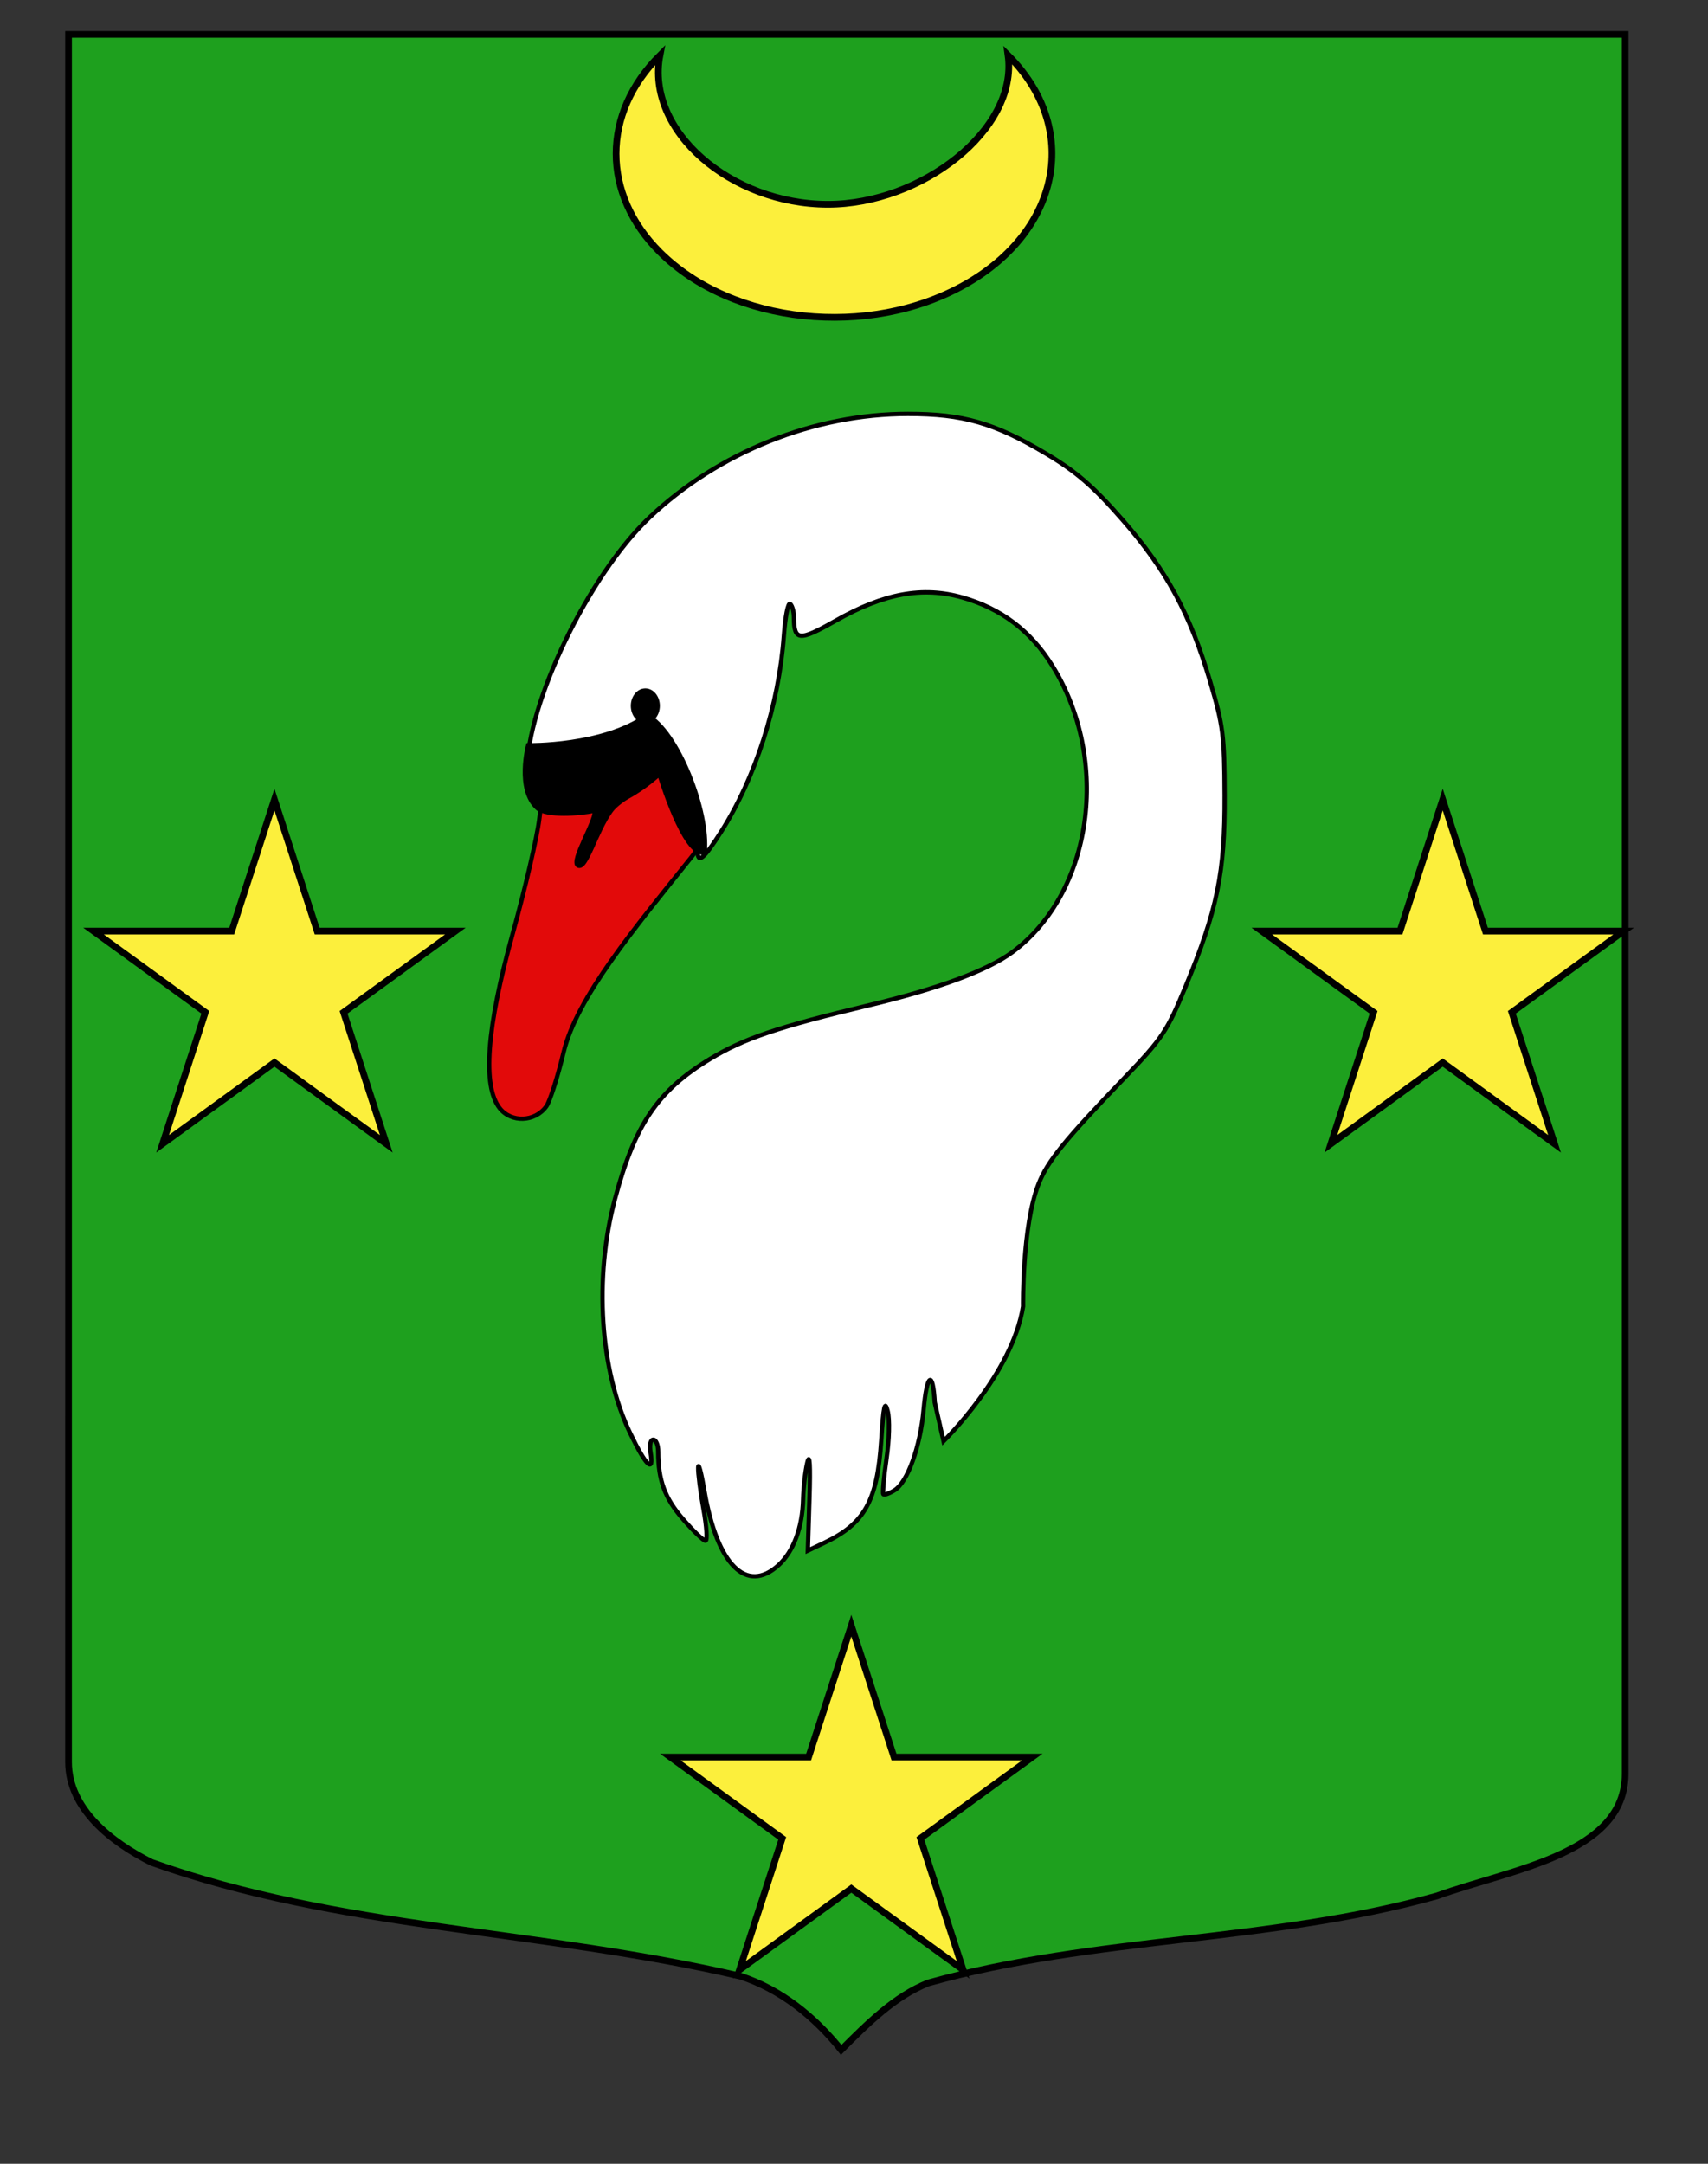
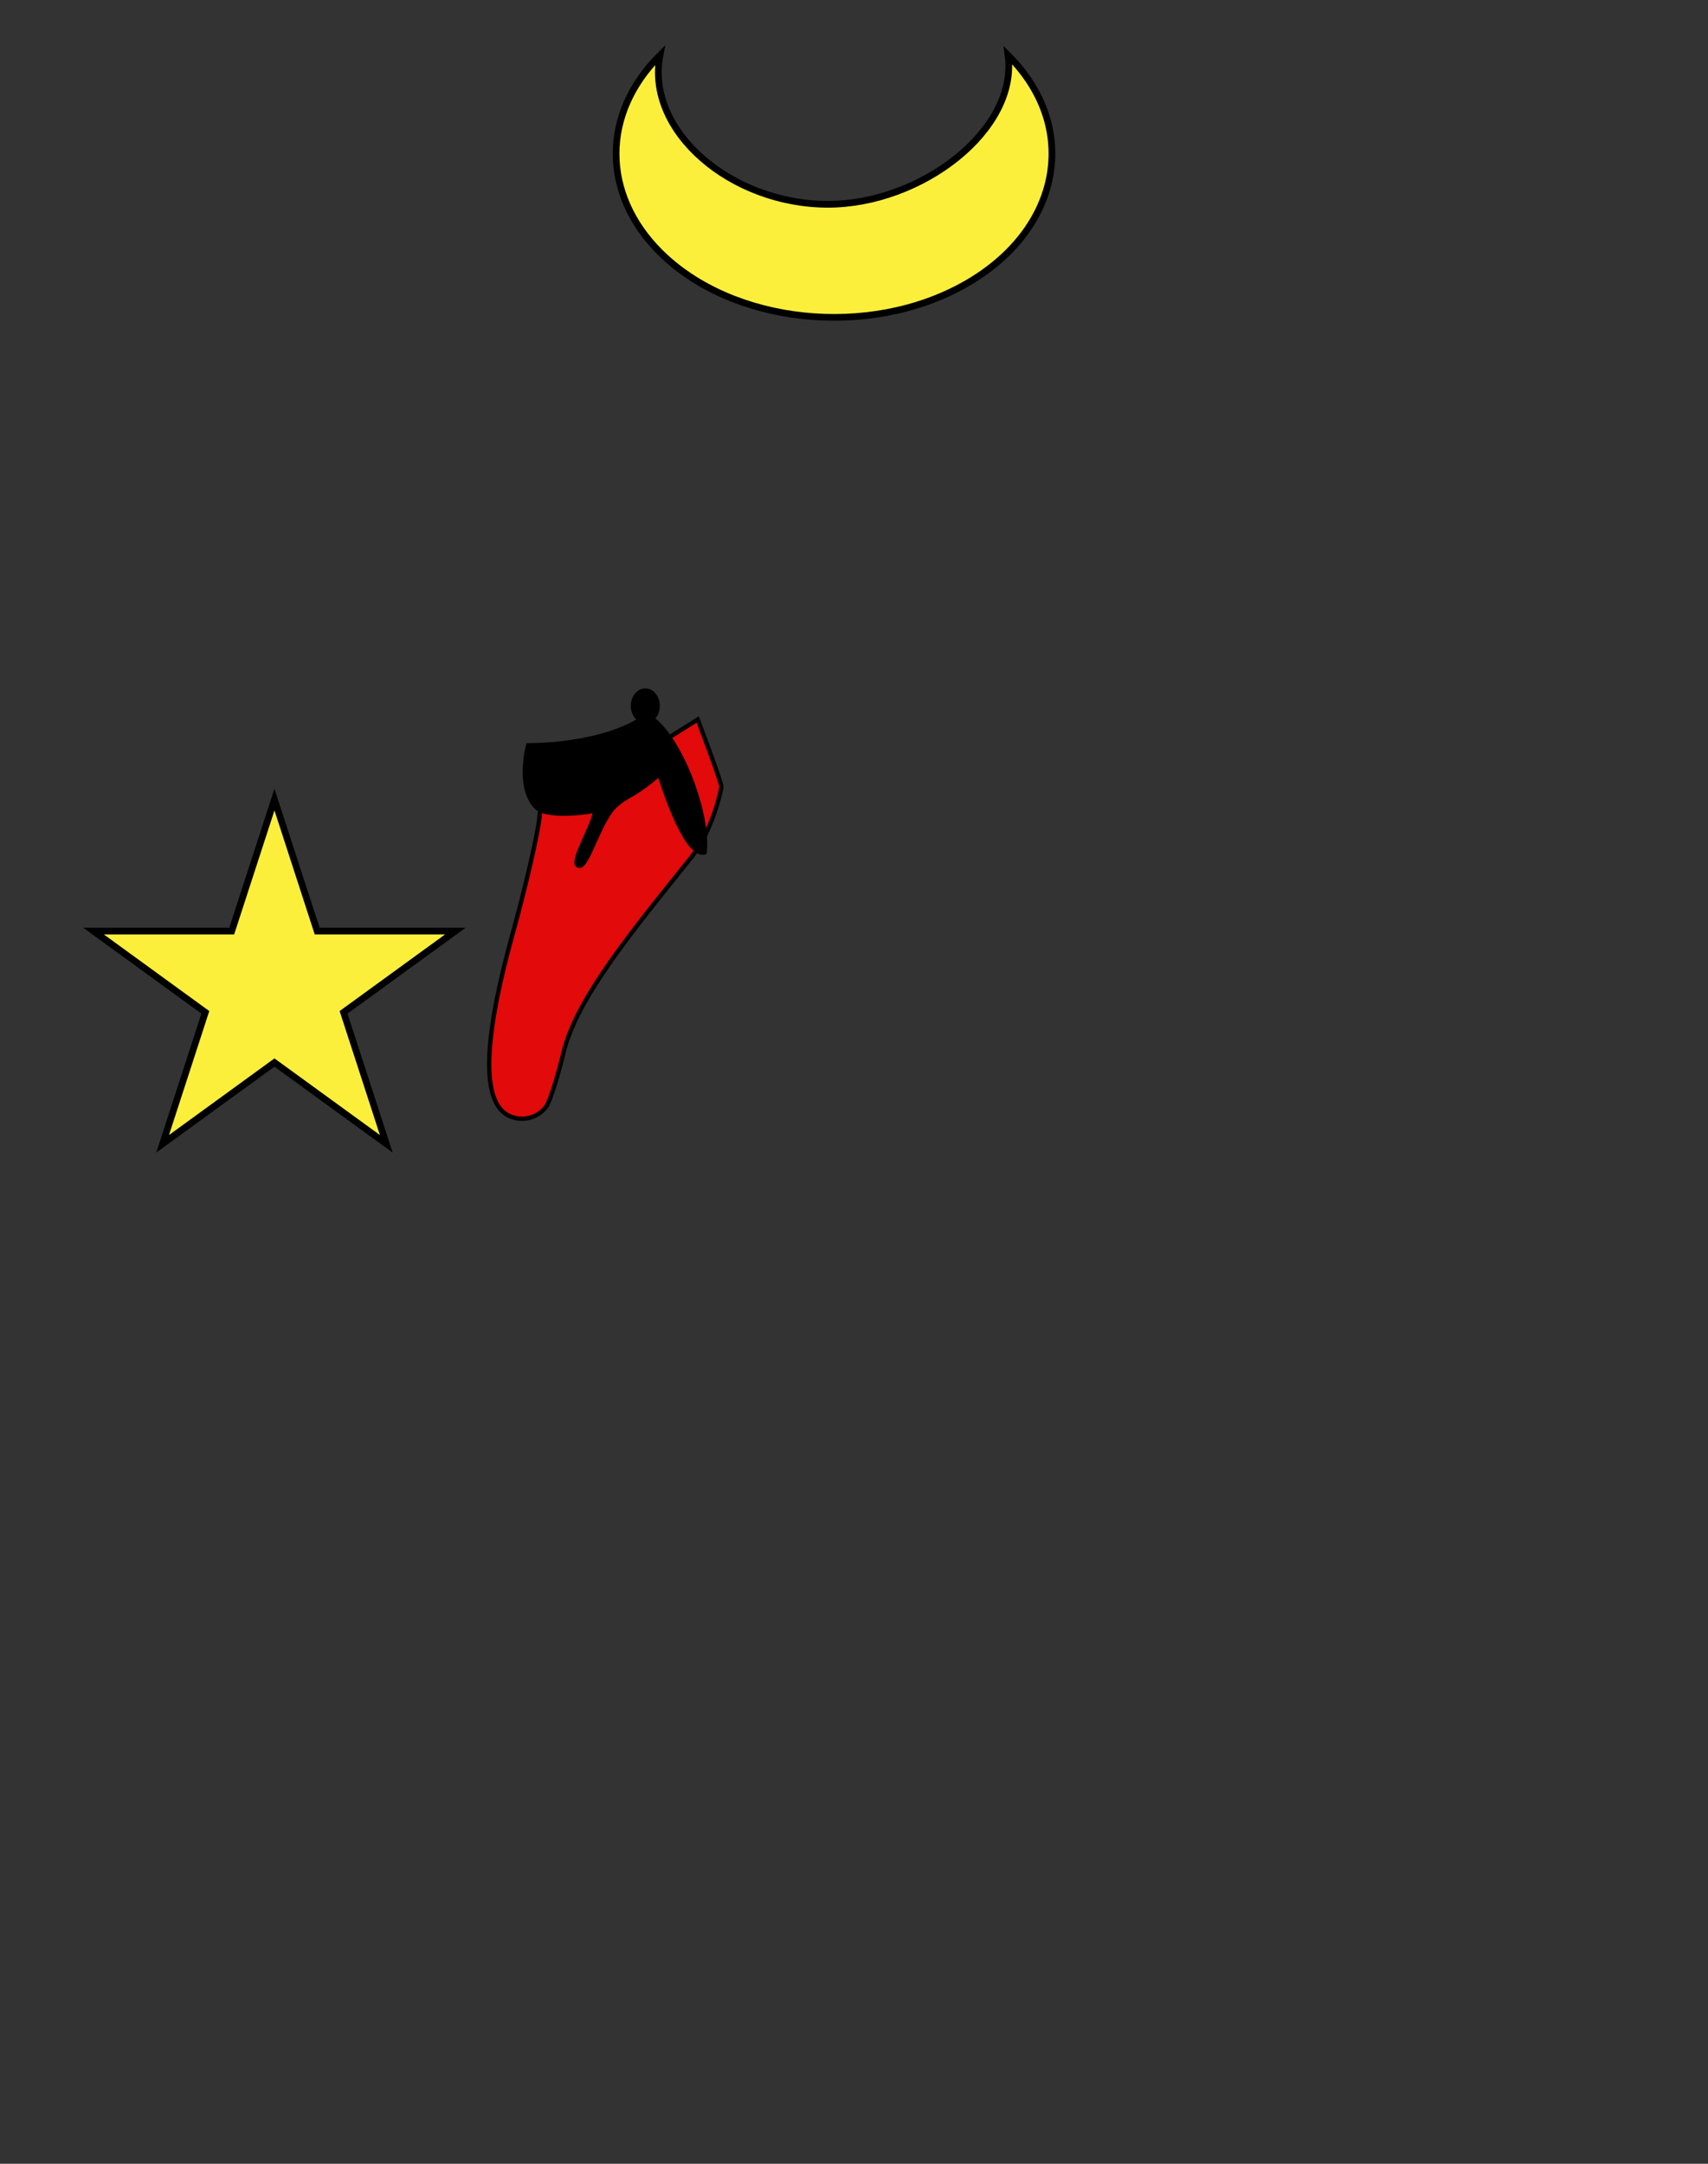
<svg xmlns="http://www.w3.org/2000/svg" version="1.1" id="Layer_1" x="0px" y="0px" width="255.118px" height="323.15px" viewBox="0 0 255.118 323.15" enable-background="new 0 0 255.118 323.15" xml:space="preserve">
  <rect x="0" y="0" width="255.118" height="323.15" fill="#333333" stroke="none" />
-   <path id="Fond_ecu" fill="#1EA01E" stroke="#000000" d="M10.239,5.141c78,0,154.506,0,232.506,0c0,135.583,0,149.083,0,259.752  c0,12.043-17.101,14.25-28.102,18.25c-25,7-51,6-76,13c-5,2-9,6-13,10c-4-5-9-9-15-11c-30-7-60-7-88-17c-6-3-12.406-8-12.406-15  C10.239,239.6,10.239,141.516,10.239,5.141z" />
  <g id="g3593" transform="matrix(0.645,0,0,0.645,141.242,145.556)">
    <path id="Bec" fill="#E20A0A" stroke="#000000" stroke-miterlimit="10" d="M-92.465,30.505c0.817-1.136,2.62-6.79,4.006-12.56   c3.033-12.627,16.407-28.688,29.509-45.034c5.048-6.292,7.028-15.911,7.028-16.374c0-0.457-1.231-4.161-2.743-8.223l-2.743-7.391   l-8.32,5.238c-7.211,4.54-8.427,5.993-9.126,10.89c-1.051,7.399-2.36-4.825-10.962-2.619l-7.33,1.879l-0.958,7.726   c-0.526,4.252-3.312,16.224-6.187,26.608c-6.011,21.681-7.007,35.135-2.985,40.272C-100.582,34.354-95.084,34.148-92.465,30.505z" />
-     <path fill="#FFFFFF" stroke="#000000" stroke-miterlimit="10" d="M17.943,76.814c0,0-0.27-18.546,3.589-28.355   c2.077-5.27,5.955-10.053,20.085-24.761c8.51-8.857,9.713-10.659,13.949-20.921c7.389-17.887,9.122-26.373,9.048-44.267   c-0.056-13.973-0.329-16.115-3.34-26.325c-4.629-15.687-10.1-25.79-20.301-37.481c-6.79-7.776-10.728-11.181-17.834-15.401   c-11.907-7.064-19.113-9.128-31.871-9.128c-21.745,0-43.898,8.88-59.857,23.994c-14.012,13.27-28.365,42.993-28.365,58.735   c0,3.63,0.208,3.85,3.587,3.85c4.544,0,10.593-3.546,16.163-9.472c3.451-3.674,8.688-2.517,13.79,8.925   c3.29,7.371,5.978,14.194,5.978,15.164c0,3.052,1.399,1.922,5.389-4.356C-44-45.648-38.625-62.421-37.456-78.514   c0.319-4.372,0.968-7.674,1.445-7.33c0.478,0.342,0.877,1.773,0.886,3.184c0.033,5.405,1.215,5.494,9.625,0.723   c11.228-6.369,20.181-8.011,29.394-5.388c9.013,2.565,15.826,7.736,20.838,15.817c13.582,21.9,9.319,52.515-9.228,66.27   C9.752-0.978-1.588,3.231-17.641,7.065c-21.254,5.075-29.105,7.732-36.976,12.505c-12.044,7.308-17.349,15.134-21.956,32.384   c-4.884,18.289-3.486,39.676,3.554,54.273c3.687,7.642,5.51,9.35,4.687,4.384c-0.283-1.706-0.011-2.927,0.647-2.927   c0.623,0,1.132,1.254,1.132,2.781c0,6.593,1.519,10.739,5.712,15.577c2.403,2.774,4.758,5.043,5.235,5.043   c0.476,0,0.271-3.289-0.46-7.311c-0.729-4.023-1.282-8.367-1.227-9.653c0.053-1.288,0.705,1.192,1.45,5.508   c2.943,17.062,9.732,23.838,17.142,17.109c3.467-3.148,5.55-8.72,5.705-15.267c0.067-2.754,0.506-6.59,0.977-8.521   c0.554-2.286,0.725,0.662,0.482,8.451l-0.372,11.967l3.705-1.756c9.463-4.484,12.377-9.7,13.295-23.762   c0.521-8.012,0.832-9.415,1.494-6.776c0.48,1.918,0.364,6.608-0.276,11.06c-0.612,4.254-0.936,7.933-0.729,8.173   c0.214,0.245,1.375-0.168,2.592-0.921c3.005-1.857,5.946-9.992,6.729-18.605c0.76-8.423,2.142-9.359,2.58-1.748l2.04,8.998   C-0.478,108.032,15.422,92.52,17.943,76.814z" />
    <path stroke="#000000" stroke-miterlimit="10" d="M-96.674-53.102c0,0,17.553,0.303,27.508-6.955   c7.074,3.629,14.409,22.382,13.361,31.761c-4.716,1.21-10.48-18.149-10.48-18.149s-3.222,3.061-7.369,5.294   c-0.557,0.299-2.752,1.702-3.831,3.176c-3.539,4.826-5.757,13.806-7.664,12.705c-1.726-0.997,4.192-10.285,3.93-12.705   c-3.558,0.752-11.24,1.318-13.359-0.604C-99.382-42.942-96.674-53.102-96.674-53.102z" />
    <ellipse stroke="#000000" stroke-miterlimit="10" cx="-69.535" cy="-62.236" rx="2.862" ry="3.539" />
  </g>
  <path id="Croissant" fill="#FCEF3C" stroke="#000000" d="M150.568,8.249c10.817,10.781,7.949,26.106-6.408,34.229  c-14.356,8.124-34.765,5.969-45.583-4.812c-8.738-8.708-8.738-20.71,0-29.417c-2.185,11.324,10.62,22.263,25.096,22.263  C137.589,30.512,152.096,19.409,150.568,8.249z" />
  <polygon fill="#FCEF3C" stroke="#000000" stroke-miterlimit="10" points="40.993,119.415 47.373,139.051 68.02,139.051   51.316,151.186 57.696,170.822 40.993,158.687 24.29,170.822 30.67,151.186 13.967,139.051 34.613,139.051 " />
-   <polygon fill="#FCEF3C" stroke="#000000" stroke-miterlimit="10" points="215.493,119.415 221.873,139.051 242.52,139.051   225.816,151.186 232.196,170.822 215.493,158.687 198.79,170.822 205.17,151.186 188.467,139.051 209.113,139.051 " />
-   <polygon fill="#FCEF3C" stroke="#000000" stroke-miterlimit="10" points="127.157,242.78 133.536,262.416 154.183,262.416   137.479,274.551 143.859,294.187 127.157,282.051 110.455,294.187 116.836,274.551 100.133,262.416 120.778,262.416 " />
</svg>